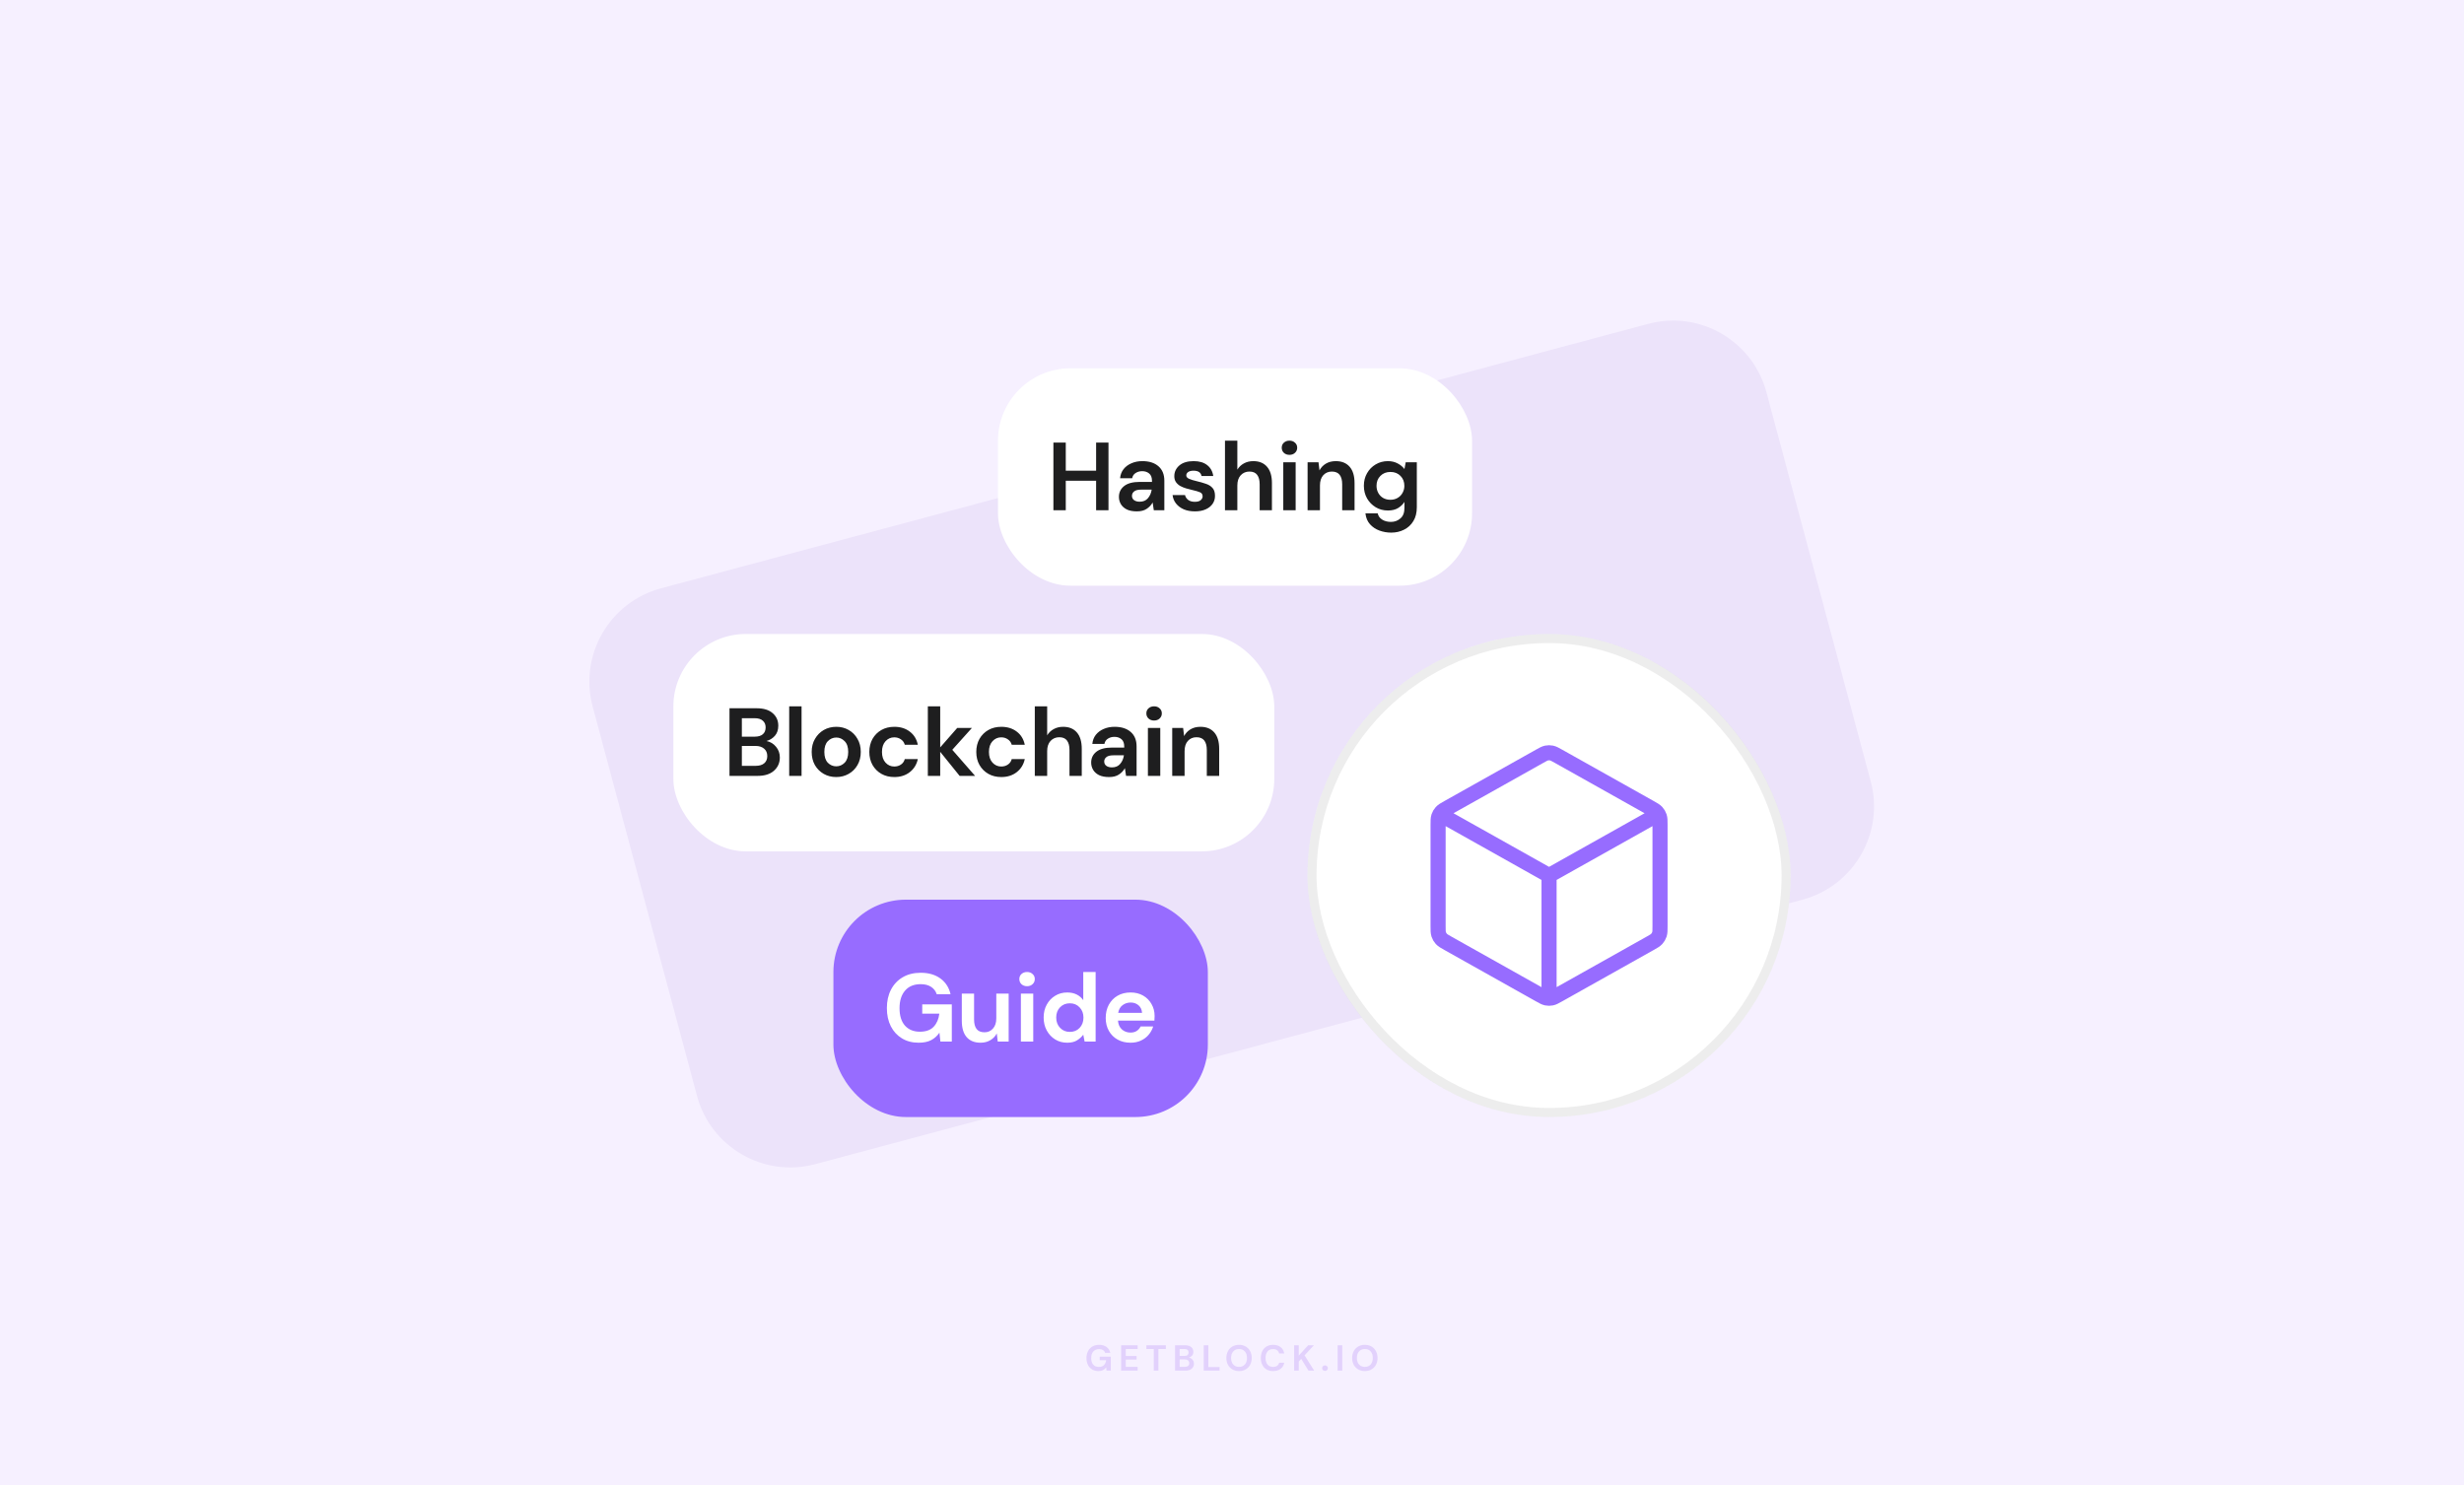
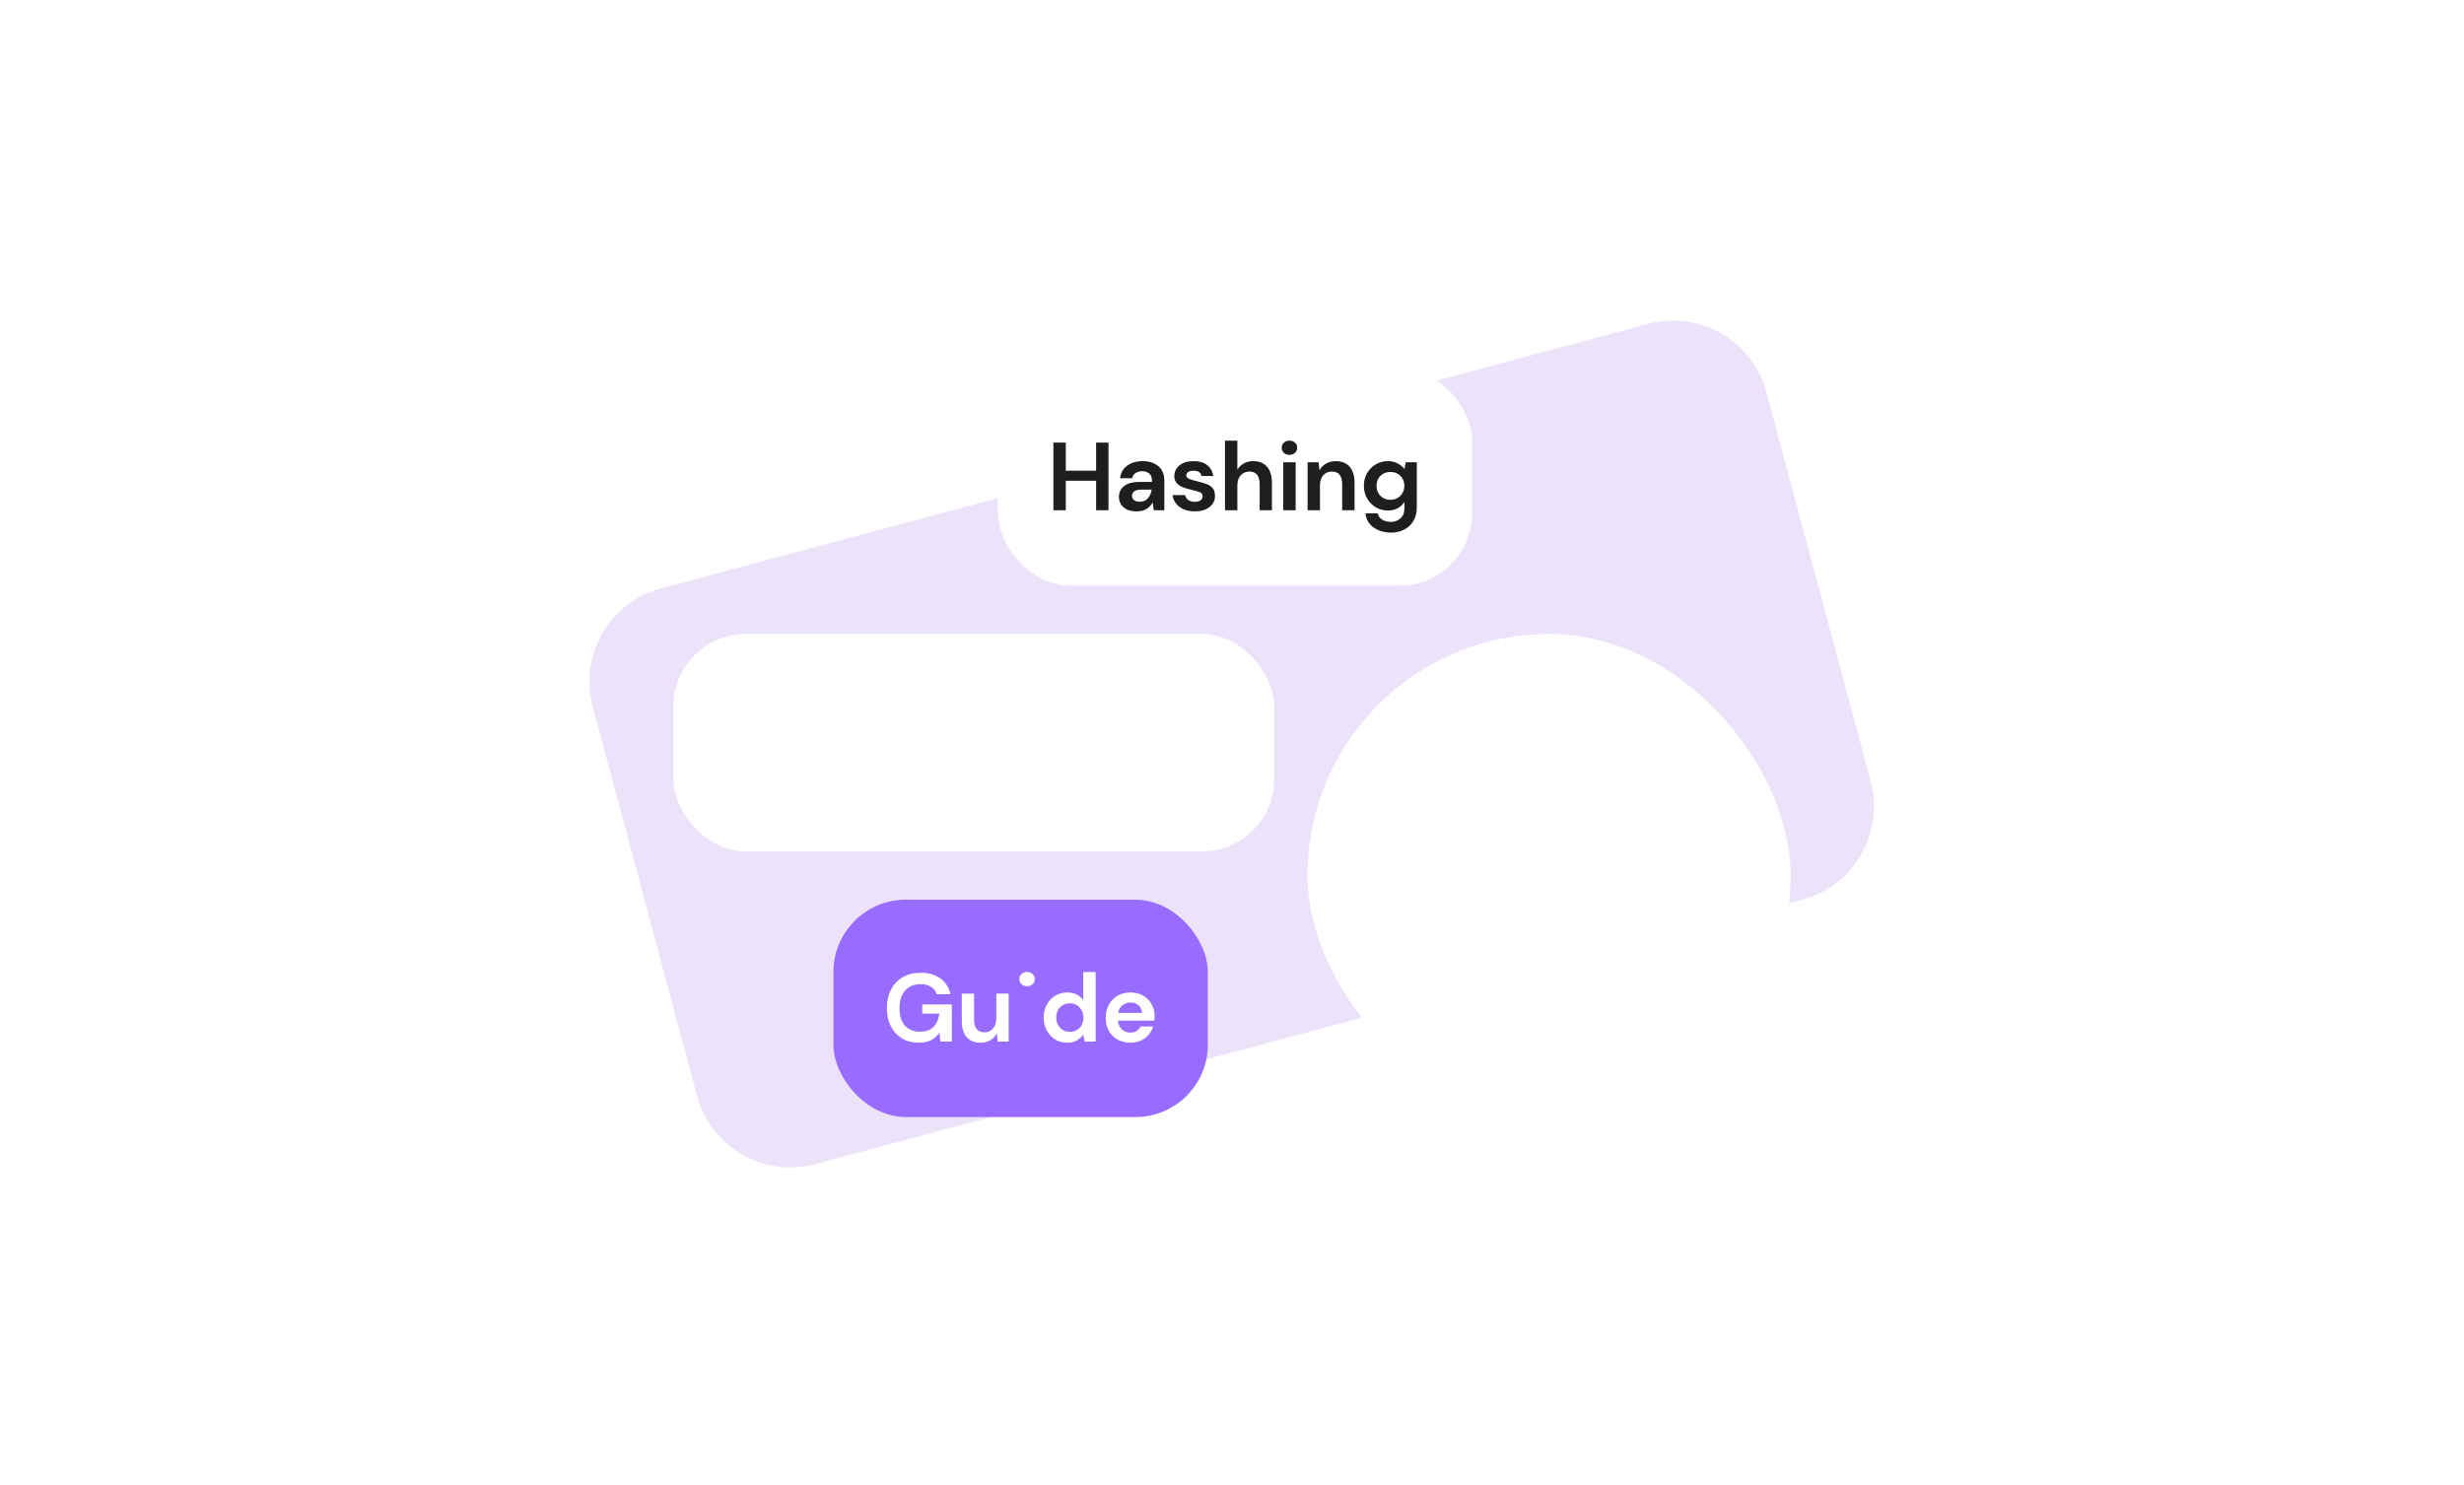
<svg xmlns="http://www.w3.org/2000/svg" width="816" height="492" viewBox="0 0 816 492" fill="none">
-   <rect width="816" height="492" fill="#F6F0FF" />
  <path d="M584.981 129.91C580.407 112.839 562.861 102.708 545.79 107.282L218.909 194.87C201.838 199.444 191.707 216.991 196.281 234.062L230.824 362.976C235.398 380.046 252.945 390.177 270.015 385.603L596.896 298.015C613.967 293.441 624.098 275.895 619.524 258.824L584.981 129.91Z" fill="#ECE3FA" />
-   <path opacity="0.16" d="M363.747 454.144C362.955 454.144 362.263 453.964 361.671 453.604C361.079 453.244 360.619 452.744 360.291 452.104C359.963 451.456 359.799 450.704 359.799 449.848C359.799 448.984 359.967 448.224 360.303 447.568C360.647 446.904 361.131 446.388 361.755 446.02C362.387 445.644 363.135 445.456 363.999 445.456C364.983 445.456 365.799 445.692 366.447 446.164C367.095 446.636 367.515 447.288 367.707 448.12H365.991C365.863 447.728 365.631 447.424 365.295 447.208C364.959 446.984 364.527 446.872 363.999 446.872C363.159 446.872 362.511 447.14 362.055 447.676C361.599 448.204 361.371 448.932 361.371 449.86C361.371 450.788 361.595 451.508 362.043 452.02C362.499 452.524 363.115 452.776 363.891 452.776C364.651 452.776 365.223 452.572 365.607 452.164C365.999 451.748 366.235 451.204 366.315 450.532H364.191V449.38H367.863V454H366.447L366.327 452.896C366.055 453.296 365.715 453.604 365.307 453.82C364.899 454.036 364.379 454.144 363.747 454.144ZM371.277 454V445.6H376.761V446.836H372.813V449.14H376.401V450.34H372.813V452.764H376.761V454H371.277ZM382.09 454V446.836H379.642V445.6H386.086V446.836H383.626V454H382.09ZM389.144 454V445.6H392.516C393.388 445.6 394.052 445.804 394.508 446.212C394.972 446.612 395.204 447.128 395.204 447.76C395.204 448.288 395.06 448.712 394.772 449.032C394.492 449.344 394.148 449.556 393.74 449.668C394.22 449.764 394.616 450.004 394.928 450.388C395.24 450.764 395.396 451.204 395.396 451.708C395.396 452.372 395.156 452.92 394.676 453.352C394.196 453.784 393.516 454 392.636 454H389.144ZM390.68 449.128H392.288C392.72 449.128 393.052 449.028 393.284 448.828C393.516 448.628 393.632 448.344 393.632 447.976C393.632 447.624 393.516 447.348 393.284 447.148C393.06 446.94 392.72 446.836 392.264 446.836H390.68V449.128ZM390.68 452.752H392.396C392.852 452.752 393.204 452.648 393.452 452.44C393.708 452.224 393.836 451.924 393.836 451.54C393.836 451.148 393.704 450.84 393.44 450.616C393.176 450.392 392.82 450.28 392.372 450.28H390.68V452.752ZM398.634 454V445.6H400.17V452.8H403.89V454H398.634ZM410.338 454.144C409.498 454.144 408.762 453.96 408.13 453.592C407.506 453.224 407.014 452.716 406.654 452.068C406.302 451.412 406.126 450.656 406.126 449.8C406.126 448.944 406.302 448.192 406.654 447.544C407.014 446.888 407.506 446.376 408.13 446.008C408.762 445.64 409.498 445.456 410.338 445.456C411.17 445.456 411.902 445.64 412.534 446.008C413.166 446.376 413.658 446.888 414.01 447.544C414.362 448.192 414.538 448.944 414.538 449.8C414.538 450.656 414.362 451.412 414.01 452.068C413.658 452.716 413.166 453.224 412.534 453.592C411.902 453.96 411.17 454.144 410.338 454.144ZM410.338 452.764C411.138 452.764 411.774 452.5 412.246 451.972C412.726 451.444 412.966 450.72 412.966 449.8C412.966 448.88 412.726 448.156 412.246 447.628C411.774 447.1 411.138 446.836 410.338 446.836C409.538 446.836 408.898 447.1 408.418 447.628C407.938 448.156 407.698 448.88 407.698 449.8C407.698 450.72 407.938 451.444 408.418 451.972C408.898 452.5 409.538 452.764 410.338 452.764ZM421.618 454.144C420.77 454.144 420.042 453.964 419.434 453.604C418.826 453.236 418.358 452.728 418.03 452.08C417.702 451.424 417.538 450.668 417.538 449.812C417.538 448.956 417.702 448.2 418.03 447.544C418.358 446.888 418.826 446.376 419.434 446.008C420.042 445.64 420.77 445.456 421.618 445.456C422.626 445.456 423.45 445.708 424.09 446.212C424.738 446.708 425.142 447.408 425.302 448.312H423.61C423.506 447.856 423.282 447.5 422.938 447.244C422.602 446.98 422.154 446.848 421.594 446.848C420.818 446.848 420.21 447.112 419.77 447.64C419.33 448.168 419.11 448.892 419.11 449.812C419.11 450.732 419.33 451.456 419.77 451.984C420.21 452.504 420.818 452.764 421.594 452.764C422.154 452.764 422.602 452.644 422.938 452.404C423.282 452.156 423.506 451.816 423.61 451.384H425.302C425.142 452.248 424.738 452.924 424.09 453.412C423.45 453.9 422.626 454.144 421.618 454.144ZM428.582 454V445.6H430.118V448.996L433.226 445.6H435.122L432.026 448.936L435.206 454H433.322L430.922 450.112L430.118 450.988V454H428.582ZM438.802 454.084C438.522 454.084 438.29 453.996 438.106 453.82C437.93 453.644 437.842 453.432 437.842 453.184C437.842 452.928 437.93 452.712 438.106 452.536C438.29 452.36 438.522 452.272 438.802 452.272C439.082 452.272 439.31 452.36 439.486 452.536C439.67 452.712 439.762 452.928 439.762 453.184C439.762 453.432 439.67 453.644 439.486 453.82C439.31 453.996 439.082 454.084 438.802 454.084ZM442.98 454V445.6H444.516V454H442.98ZM452 454.144C451.16 454.144 450.424 453.96 449.792 453.592C449.168 453.224 448.676 452.716 448.316 452.068C447.964 451.412 447.788 450.656 447.788 449.8C447.788 448.944 447.964 448.192 448.316 447.544C448.676 446.888 449.168 446.376 449.792 446.008C450.424 445.64 451.16 445.456 452 445.456C452.832 445.456 453.564 445.64 454.196 446.008C454.828 446.376 455.32 446.888 455.672 447.544C456.024 448.192 456.2 448.944 456.2 449.8C456.2 450.656 456.024 451.412 455.672 452.068C455.32 452.716 454.828 453.224 454.196 453.592C453.564 453.96 452.832 454.144 452 454.144ZM452 452.764C452.8 452.764 453.436 452.5 453.908 451.972C454.388 451.444 454.628 450.72 454.628 449.8C454.628 448.88 454.388 448.156 453.908 447.628C453.436 447.1 452.8 446.836 452 446.836C451.2 446.836 450.56 447.1 450.08 447.628C449.6 448.156 449.36 448.88 449.36 449.8C449.36 450.72 449.6 451.444 450.08 451.972C450.56 452.5 451.2 452.764 452 452.764Z" fill="#7A2FEB" />
  <rect x="433" y="210" width="160" height="160" rx="80" fill="white" />
-   <rect x="434.5" y="211.5" width="157" height="157" rx="78.5" stroke="#1E1E1F" stroke-opacity="0.08" stroke-width="3" />
-   <path d="M547.708 270.521L513 290M513 290L478.292 270.521M513 290L513 329.188M549.75 306.742V273.258C549.75 271.845 549.75 271.138 549.544 270.508C549.361 269.95 549.063 269.439 548.669 269.007C548.224 268.519 547.613 268.175 546.39 267.489L516.173 250.531C515.015 249.881 514.436 249.556 513.823 249.428C513.28 249.316 512.72 249.316 512.177 249.428C511.564 249.556 510.985 249.881 509.827 250.531L479.61 267.489C478.387 268.175 477.776 268.519 477.331 269.007C476.937 269.439 476.639 269.95 476.456 270.508C476.25 271.138 476.25 271.845 476.25 273.258V306.742C476.25 308.155 476.25 308.862 476.456 309.492C476.639 310.05 476.937 310.561 477.331 310.993C477.776 311.481 478.387 311.825 479.61 312.511L509.827 329.469C510.985 330.119 511.564 330.444 512.177 330.572C512.72 330.684 513.28 330.684 513.823 330.572C514.436 330.444 515.015 330.119 516.173 329.469L546.39 312.511C547.613 311.825 548.224 311.481 548.669 310.993C549.063 310.561 549.361 310.05 549.544 309.492C549.75 308.862 549.75 308.155 549.75 306.742Z" stroke="#976CFF" stroke-width="5" stroke-linecap="round" stroke-linejoin="round" />
  <rect x="330.5" y="122" width="157" height="72" rx="24" fill="white" />
  <path d="M348.855 169V146.6H352.951V155.912H362.999V146.6H367.095V169H362.999V159.24H352.951V169H348.855ZM376.504 169.384C375.139 169.384 374.019 169.171 373.144 168.744C372.27 168.296 371.619 167.709 371.192 166.984C370.766 166.259 370.552 165.459 370.552 164.584C370.552 163.112 371.128 161.917 372.28 161C373.432 160.083 375.16 159.624 377.464 159.624H381.496V159.24C381.496 158.152 381.187 157.352 380.568 156.84C379.95 156.328 379.182 156.072 378.264 156.072C377.432 156.072 376.707 156.275 376.088 156.68C375.47 157.064 375.086 157.64 374.936 158.408H370.936C371.043 157.256 371.427 156.253 372.088 155.4C372.771 154.547 373.646 153.896 374.712 153.448C375.779 152.979 376.974 152.744 378.296 152.744C380.558 152.744 382.339 153.309 383.64 154.44C384.942 155.571 385.592 157.171 385.592 159.24V169H382.104L381.72 166.44C381.251 167.293 380.59 167.997 379.736 168.552C378.904 169.107 377.827 169.384 376.504 169.384ZM377.432 166.184C378.606 166.184 379.512 165.8 380.152 165.032C380.814 164.264 381.23 163.315 381.4 162.184H377.912C376.824 162.184 376.046 162.387 375.576 162.792C375.107 163.176 374.872 163.656 374.872 164.232C374.872 164.851 375.107 165.331 375.576 165.672C376.046 166.013 376.664 166.184 377.432 166.184ZM395.741 169.384C394.333 169.384 393.096 169.16 392.029 168.712C390.963 168.243 390.109 167.603 389.469 166.792C388.829 165.981 388.445 165.043 388.317 163.976H392.445C392.573 164.595 392.915 165.128 393.469 165.576C394.045 166.003 394.781 166.216 395.677 166.216C396.573 166.216 397.224 166.035 397.629 165.672C398.056 165.309 398.269 164.893 398.269 164.424C398.269 163.741 397.971 163.283 397.373 163.048C396.776 162.792 395.944 162.547 394.877 162.312C394.195 162.163 393.501 161.981 392.797 161.768C392.093 161.555 391.443 161.288 390.845 160.968C390.269 160.627 389.8 160.2 389.437 159.688C389.075 159.155 388.893 158.504 388.893 157.736C388.893 156.328 389.448 155.144 390.557 154.184C391.688 153.224 393.267 152.744 395.293 152.744C397.171 152.744 398.664 153.181 399.773 154.056C400.904 154.931 401.576 156.136 401.789 157.672H397.917C397.683 156.499 396.797 155.912 395.261 155.912C394.493 155.912 393.896 156.061 393.469 156.36C393.064 156.659 392.861 157.032 392.861 157.48C392.861 157.949 393.171 158.323 393.789 158.6C394.408 158.877 395.229 159.133 396.253 159.368C397.363 159.624 398.376 159.912 399.293 160.232C400.232 160.531 400.979 160.989 401.533 161.608C402.088 162.205 402.365 163.069 402.365 164.2C402.387 165.181 402.131 166.067 401.597 166.856C401.064 167.645 400.296 168.264 399.293 168.712C398.291 169.16 397.107 169.384 395.741 169.384ZM405.674 169V145.96H409.77V155.56C410.303 154.685 411.018 154.003 411.914 153.512C412.831 153 413.876 152.744 415.05 152.744C417.012 152.744 418.527 153.363 419.594 154.6C420.682 155.837 421.226 157.651 421.226 160.04V169H417.162V160.424C417.162 159.059 416.884 158.013 416.33 157.288C415.796 156.563 414.943 156.2 413.77 156.2C412.618 156.2 411.658 156.605 410.89 157.416C410.143 158.227 409.77 159.357 409.77 160.808V169H405.674ZM427.03 150.664C426.284 150.664 425.665 150.44 425.174 149.992C424.705 149.544 424.47 148.979 424.47 148.296C424.47 147.613 424.705 147.059 425.174 146.632C425.665 146.184 426.284 145.96 427.03 145.96C427.777 145.96 428.385 146.184 428.854 146.632C429.345 147.059 429.59 147.613 429.59 148.296C429.59 148.979 429.345 149.544 428.854 149.992C428.385 150.44 427.777 150.664 427.03 150.664ZM424.982 169V153.128H429.078V169H424.982ZM433.034 169V153.128H436.65L436.97 155.816C437.46 154.877 438.164 154.131 439.082 153.576C440.02 153.021 441.119 152.744 442.378 152.744C444.34 152.744 445.866 153.363 446.954 154.6C448.042 155.837 448.586 157.651 448.586 160.04V169H444.49V160.424C444.49 159.059 444.212 158.013 443.658 157.288C443.103 156.563 442.239 156.2 441.066 156.2C439.914 156.2 438.964 156.605 438.218 157.416C437.492 158.227 437.13 159.357 437.13 160.808V169H433.034ZM460.726 176.424C459.382 176.424 458.092 176.2 456.854 175.752C455.617 175.304 454.572 174.611 453.718 173.672C452.865 172.733 452.353 171.517 452.182 170.024H456.246C456.438 170.92 456.929 171.613 457.718 172.104C458.529 172.616 459.5 172.872 460.63 172.872C461.846 172.872 462.892 172.488 463.766 171.72C464.662 170.973 465.11 169.811 465.11 168.232V166.248C464.641 167.016 463.948 167.688 463.03 168.264C462.134 168.819 461.004 169.096 459.638 169.096C458.124 169.096 456.769 168.733 455.574 168.008C454.38 167.283 453.43 166.312 452.726 165.096C452.022 163.859 451.67 162.461 451.67 160.904C451.67 159.347 452.022 157.96 452.726 156.744C453.43 155.507 454.38 154.536 455.574 153.832C456.79 153.107 458.145 152.744 459.638 152.744C460.854 152.744 461.932 153 462.87 153.512C463.809 154.003 464.556 154.621 465.11 155.368L465.526 153.128H469.206V168.008C469.206 169.843 468.822 171.379 468.054 172.616C467.286 173.875 466.252 174.824 464.95 175.464C463.67 176.104 462.262 176.424 460.726 176.424ZM460.47 165.544C461.366 165.544 462.156 165.341 462.838 164.936C463.542 164.531 464.086 163.976 464.47 163.272C464.876 162.568 465.078 161.789 465.078 160.936C465.078 159.592 464.652 158.493 463.798 157.64C462.945 156.765 461.836 156.328 460.47 156.328C459.105 156.328 457.996 156.765 457.142 157.64C456.289 158.493 455.862 159.581 455.862 160.904C455.862 161.779 456.054 162.568 456.438 163.272C456.822 163.976 457.356 164.531 458.038 164.936C458.742 165.341 459.553 165.544 460.47 165.544Z" fill="#1E1E1F" />
  <rect x="276" y="298" width="124" height="72" rx="24" fill="#976CFF" />
-   <path d="M304.233 345.384C302.121 345.384 300.276 344.904 298.697 343.944C297.118 342.984 295.892 341.651 295.017 339.944C294.142 338.216 293.705 336.211 293.705 333.928C293.705 331.624 294.153 329.597 295.049 327.848C295.966 326.077 297.257 324.701 298.921 323.72C300.606 322.717 302.601 322.216 304.905 322.216C307.529 322.216 309.705 322.845 311.433 324.104C313.161 325.363 314.281 327.101 314.793 329.32H310.217C309.876 328.275 309.257 327.464 308.361 326.888C307.465 326.291 306.313 325.992 304.905 325.992C302.665 325.992 300.937 326.707 299.721 328.136C298.505 329.544 297.897 331.485 297.897 333.96C297.897 336.435 298.494 338.355 299.689 339.72C300.905 341.064 302.548 341.736 304.617 341.736C306.644 341.736 308.169 341.192 309.193 340.104C310.238 338.995 310.868 337.544 311.081 335.752H305.417V332.68H315.209V345H311.433L311.113 342.056C310.388 343.123 309.481 343.944 308.393 344.52C307.305 345.096 305.918 345.384 304.233 345.384ZM324.727 345.384C322.743 345.384 321.207 344.765 320.119 343.528C319.052 342.291 318.519 340.477 318.519 338.088V329.128H322.583V337.704C322.583 339.069 322.86 340.115 323.415 340.84C323.97 341.565 324.844 341.928 326.039 341.928C327.17 341.928 328.098 341.523 328.823 340.712C329.57 339.901 329.943 338.771 329.943 337.32V329.128H334.039V345H330.423L330.103 342.312C329.612 343.251 328.898 343.997 327.959 344.552C327.042 345.107 325.964 345.384 324.727 345.384ZM340.132 326.664C339.385 326.664 338.766 326.44 338.276 325.992C337.806 325.544 337.572 324.979 337.572 324.296C337.572 323.613 337.806 323.059 338.276 322.632C338.766 322.184 339.385 321.96 340.132 321.96C340.878 321.96 341.486 322.184 341.956 322.632C342.446 323.059 342.692 323.613 342.692 324.296C342.692 324.979 342.446 325.544 341.956 325.992C341.486 326.44 340.878 326.664 340.132 326.664ZM338.084 345V329.128H342.18V345H338.084ZM353.431 345.384C351.938 345.384 350.604 345.021 349.431 344.296C348.258 343.571 347.33 342.579 346.647 341.32C345.964 340.061 345.623 338.632 345.623 337.032C345.623 335.432 345.964 334.013 346.647 332.776C347.33 331.517 348.258 330.536 349.431 329.832C350.604 329.107 351.938 328.744 353.431 328.744C354.626 328.744 355.671 328.968 356.567 329.416C357.463 329.864 358.188 330.493 358.743 331.304V321.96H362.839V345H359.191L358.743 342.728C358.231 343.432 357.548 344.051 356.695 344.584C355.863 345.117 354.775 345.384 353.431 345.384ZM354.295 341.8C355.618 341.8 356.695 341.363 357.527 340.488C358.38 339.592 358.807 338.451 358.807 337.064C358.807 335.677 358.38 334.547 357.527 333.672C356.695 332.776 355.618 332.328 354.295 332.328C352.994 332.328 351.916 332.765 351.063 333.64C350.21 334.515 349.783 335.645 349.783 337.032C349.783 338.419 350.21 339.56 351.063 340.456C351.916 341.352 352.994 341.8 354.295 341.8ZM374.402 345.384C372.802 345.384 371.383 345.043 370.146 344.36C368.909 343.677 367.938 342.717 367.234 341.48C366.53 340.243 366.178 338.813 366.178 337.192C366.178 335.549 366.519 334.088 367.202 332.808C367.906 331.528 368.866 330.536 370.082 329.832C371.319 329.107 372.77 328.744 374.434 328.744C375.991 328.744 377.367 329.085 378.562 329.768C379.757 330.451 380.685 331.389 381.346 332.584C382.029 333.757 382.37 335.069 382.37 336.52C382.37 336.755 382.359 337 382.338 337.256C382.338 337.512 382.327 337.779 382.306 338.056H370.242C370.327 339.293 370.754 340.264 371.522 340.968C372.311 341.672 373.261 342.024 374.37 342.024C375.202 342.024 375.895 341.843 376.45 341.48C377.026 341.096 377.453 340.605 377.73 340.008H381.89C381.591 341.011 381.09 341.928 380.386 342.76C379.703 343.571 378.85 344.211 377.826 344.68C376.823 345.149 375.682 345.384 374.402 345.384ZM374.434 332.072C373.431 332.072 372.546 332.36 371.778 332.936C371.01 333.491 370.519 334.344 370.306 335.496H378.21C378.146 334.451 377.762 333.619 377.058 333C376.354 332.381 375.479 332.072 374.434 332.072Z" fill="white" />
+   <path d="M304.233 345.384C302.121 345.384 300.276 344.904 298.697 343.944C297.118 342.984 295.892 341.651 295.017 339.944C294.142 338.216 293.705 336.211 293.705 333.928C293.705 331.624 294.153 329.597 295.049 327.848C295.966 326.077 297.257 324.701 298.921 323.72C300.606 322.717 302.601 322.216 304.905 322.216C307.529 322.216 309.705 322.845 311.433 324.104C313.161 325.363 314.281 327.101 314.793 329.32H310.217C309.876 328.275 309.257 327.464 308.361 326.888C307.465 326.291 306.313 325.992 304.905 325.992C302.665 325.992 300.937 326.707 299.721 328.136C298.505 329.544 297.897 331.485 297.897 333.96C297.897 336.435 298.494 338.355 299.689 339.72C300.905 341.064 302.548 341.736 304.617 341.736C306.644 341.736 308.169 341.192 309.193 340.104C310.238 338.995 310.868 337.544 311.081 335.752H305.417V332.68H315.209V345H311.433L311.113 342.056C310.388 343.123 309.481 343.944 308.393 344.52C307.305 345.096 305.918 345.384 304.233 345.384ZM324.727 345.384C322.743 345.384 321.207 344.765 320.119 343.528C319.052 342.291 318.519 340.477 318.519 338.088V329.128H322.583V337.704C322.583 339.069 322.86 340.115 323.415 340.84C323.97 341.565 324.844 341.928 326.039 341.928C327.17 341.928 328.098 341.523 328.823 340.712C329.57 339.901 329.943 338.771 329.943 337.32V329.128H334.039V345H330.423L330.103 342.312C329.612 343.251 328.898 343.997 327.959 344.552C327.042 345.107 325.964 345.384 324.727 345.384ZM340.132 326.664C339.385 326.664 338.766 326.44 338.276 325.992C337.806 325.544 337.572 324.979 337.572 324.296C337.572 323.613 337.806 323.059 338.276 322.632C338.766 322.184 339.385 321.96 340.132 321.96C340.878 321.96 341.486 322.184 341.956 322.632C342.446 323.059 342.692 323.613 342.692 324.296C342.692 324.979 342.446 325.544 341.956 325.992C341.486 326.44 340.878 326.664 340.132 326.664ZM338.084 345V329.128V345H338.084ZM353.431 345.384C351.938 345.384 350.604 345.021 349.431 344.296C348.258 343.571 347.33 342.579 346.647 341.32C345.964 340.061 345.623 338.632 345.623 337.032C345.623 335.432 345.964 334.013 346.647 332.776C347.33 331.517 348.258 330.536 349.431 329.832C350.604 329.107 351.938 328.744 353.431 328.744C354.626 328.744 355.671 328.968 356.567 329.416C357.463 329.864 358.188 330.493 358.743 331.304V321.96H362.839V345H359.191L358.743 342.728C358.231 343.432 357.548 344.051 356.695 344.584C355.863 345.117 354.775 345.384 353.431 345.384ZM354.295 341.8C355.618 341.8 356.695 341.363 357.527 340.488C358.38 339.592 358.807 338.451 358.807 337.064C358.807 335.677 358.38 334.547 357.527 333.672C356.695 332.776 355.618 332.328 354.295 332.328C352.994 332.328 351.916 332.765 351.063 333.64C350.21 334.515 349.783 335.645 349.783 337.032C349.783 338.419 350.21 339.56 351.063 340.456C351.916 341.352 352.994 341.8 354.295 341.8ZM374.402 345.384C372.802 345.384 371.383 345.043 370.146 344.36C368.909 343.677 367.938 342.717 367.234 341.48C366.53 340.243 366.178 338.813 366.178 337.192C366.178 335.549 366.519 334.088 367.202 332.808C367.906 331.528 368.866 330.536 370.082 329.832C371.319 329.107 372.77 328.744 374.434 328.744C375.991 328.744 377.367 329.085 378.562 329.768C379.757 330.451 380.685 331.389 381.346 332.584C382.029 333.757 382.37 335.069 382.37 336.52C382.37 336.755 382.359 337 382.338 337.256C382.338 337.512 382.327 337.779 382.306 338.056H370.242C370.327 339.293 370.754 340.264 371.522 340.968C372.311 341.672 373.261 342.024 374.37 342.024C375.202 342.024 375.895 341.843 376.45 341.48C377.026 341.096 377.453 340.605 377.73 340.008H381.89C381.591 341.011 381.09 341.928 380.386 342.76C379.703 343.571 378.85 344.211 377.826 344.68C376.823 345.149 375.682 345.384 374.402 345.384ZM374.434 332.072C373.431 332.072 372.546 332.36 371.778 332.936C371.01 333.491 370.519 334.344 370.306 335.496H378.21C378.146 334.451 377.762 333.619 377.058 333C376.354 332.381 375.479 332.072 374.434 332.072Z" fill="white" />
  <rect x="223" y="210" width="199" height="72" rx="24" fill="white" />
-   <path d="M241.585 257V234.6H250.577C252.902 234.6 254.673 235.144 255.889 236.232C257.126 237.299 257.745 238.675 257.745 240.36C257.745 241.768 257.361 242.899 256.593 243.752C255.846 244.584 254.929 245.149 253.841 245.448C255.121 245.704 256.177 246.344 257.009 247.368C257.841 248.371 258.257 249.544 258.257 250.888C258.257 252.659 257.617 254.12 256.337 255.272C255.057 256.424 253.243 257 250.897 257H241.585ZM245.681 244.008H249.969C251.121 244.008 252.006 243.741 252.625 243.208C253.243 242.675 253.553 241.917 253.553 240.936C253.553 239.997 253.243 239.261 252.625 238.728C252.027 238.173 251.121 237.896 249.905 237.896H245.681V244.008ZM245.681 253.672H250.257C251.473 253.672 252.411 253.395 253.073 252.84C253.755 252.264 254.097 251.464 254.097 250.44C254.097 249.395 253.745 248.573 253.041 247.976C252.337 247.379 251.387 247.08 250.193 247.08H245.681V253.672ZM261.356 257V233.96H265.452V257H261.356ZM276.934 257.384C275.398 257.384 274.011 257.032 272.774 256.328C271.558 255.624 270.587 254.653 269.862 253.416C269.158 252.157 268.806 250.707 268.806 249.064C268.806 247.421 269.168 245.981 269.894 244.744C270.619 243.485 271.59 242.504 272.806 241.8C274.043 241.096 275.43 240.744 276.966 240.744C278.48 240.744 279.846 241.096 281.062 241.8C282.299 242.504 283.27 243.485 283.974 244.744C284.699 245.981 285.062 247.421 285.062 249.064C285.062 250.707 284.699 252.157 283.974 253.416C283.27 254.653 282.299 255.624 281.062 256.328C279.824 257.032 278.448 257.384 276.934 257.384ZM276.934 253.832C278 253.832 278.928 253.437 279.718 252.648C280.507 251.837 280.902 250.643 280.902 249.064C280.902 247.485 280.507 246.301 279.718 245.512C278.928 244.701 278.011 244.296 276.966 244.296C275.878 244.296 274.939 244.701 274.15 245.512C273.382 246.301 272.998 247.485 272.998 249.064C272.998 250.643 273.382 251.837 274.15 252.648C274.939 253.437 275.867 253.832 276.934 253.832ZM296.18 257.384C294.558 257.384 293.129 257.032 291.892 256.328C290.654 255.624 289.673 254.643 288.948 253.384C288.244 252.125 287.892 250.685 287.892 249.064C287.892 247.443 288.244 246.003 288.948 244.744C289.673 243.485 290.654 242.504 291.892 241.8C293.129 241.096 294.558 240.744 296.18 240.744C298.206 240.744 299.913 241.277 301.3 242.344C302.686 243.389 303.572 244.84 303.956 246.696H299.636C299.422 245.928 298.996 245.331 298.356 244.904C297.737 244.456 297.001 244.232 296.148 244.232C295.017 244.232 294.057 244.659 293.268 245.512C292.478 246.365 292.084 247.549 292.084 249.064C292.084 250.579 292.478 251.763 293.268 252.616C294.057 253.469 295.017 253.896 296.148 253.896C297.001 253.896 297.737 253.683 298.356 253.256C298.996 252.829 299.422 252.221 299.636 251.432H303.956C303.572 253.224 302.686 254.664 301.3 255.752C299.913 256.84 298.206 257.384 296.18 257.384ZM307.271 257V233.96H311.367V247.56L316.999 241.128H321.863L315.367 248.36L322.919 257H317.799L311.367 249.032V257H307.271ZM331.602 257.384C329.981 257.384 328.552 257.032 327.314 256.328C326.077 255.624 325.096 254.643 324.37 253.384C323.666 252.125 323.314 250.685 323.314 249.064C323.314 247.443 323.666 246.003 324.37 244.744C325.096 243.485 326.077 242.504 327.314 241.8C328.552 241.096 329.981 240.744 331.602 240.744C333.629 240.744 335.336 241.277 336.722 242.344C338.109 243.389 338.994 244.84 339.378 246.696H335.058C334.845 245.928 334.418 245.331 333.778 244.904C333.16 244.456 332.424 244.232 331.57 244.232C330.44 244.232 329.48 244.659 328.69 245.512C327.901 246.365 327.506 247.549 327.506 249.064C327.506 250.579 327.901 251.763 328.69 252.616C329.48 253.469 330.44 253.896 331.57 253.896C332.424 253.896 333.16 253.683 333.778 253.256C334.418 252.829 334.845 252.221 335.058 251.432H339.378C338.994 253.224 338.109 254.664 336.722 255.752C335.336 256.84 333.629 257.384 331.602 257.384ZM342.694 257V233.96H346.79V243.56C347.323 242.685 348.038 242.003 348.934 241.512C349.851 241 350.896 240.744 352.07 240.744C354.032 240.744 355.547 241.363 356.614 242.6C357.702 243.837 358.246 245.651 358.246 248.04V257H354.182V248.424C354.182 247.059 353.904 246.013 353.35 245.288C352.816 244.563 351.963 244.2 350.79 244.2C349.638 244.2 348.678 244.605 347.91 245.416C347.163 246.227 346.79 247.357 346.79 248.808V257H342.694ZM367.314 257.384C365.949 257.384 364.829 257.171 363.954 256.744C363.08 256.296 362.429 255.709 362.002 254.984C361.576 254.259 361.362 253.459 361.362 252.584C361.362 251.112 361.938 249.917 363.09 249C364.242 248.083 365.97 247.624 368.274 247.624H372.306V247.24C372.306 246.152 371.997 245.352 371.378 244.84C370.76 244.328 369.992 244.072 369.074 244.072C368.242 244.072 367.517 244.275 366.898 244.68C366.28 245.064 365.896 245.64 365.746 246.408H361.746C361.853 245.256 362.237 244.253 362.898 243.4C363.581 242.547 364.456 241.896 365.522 241.448C366.589 240.979 367.784 240.744 369.106 240.744C371.368 240.744 373.149 241.309 374.45 242.44C375.752 243.571 376.402 245.171 376.402 247.24V257H372.914L372.53 254.44C372.061 255.293 371.4 255.997 370.546 256.552C369.714 257.107 368.637 257.384 367.314 257.384ZM368.242 254.184C369.416 254.184 370.322 253.8 370.962 253.032C371.624 252.264 372.04 251.315 372.21 250.184H368.722C367.634 250.184 366.856 250.387 366.386 250.792C365.917 251.176 365.682 251.656 365.682 252.232C365.682 252.851 365.917 253.331 366.386 253.672C366.856 254.013 367.474 254.184 368.242 254.184ZM382.199 238.664C381.453 238.664 380.834 238.44 380.343 237.992C379.874 237.544 379.639 236.979 379.639 236.296C379.639 235.613 379.874 235.059 380.343 234.632C380.834 234.184 381.453 233.96 382.199 233.96C382.946 233.96 383.554 234.184 384.023 234.632C384.514 235.059 384.759 235.613 384.759 236.296C384.759 236.979 384.514 237.544 384.023 237.992C383.554 238.44 382.946 238.664 382.199 238.664ZM380.151 257V241.128H384.247V257H380.151ZM388.202 257V241.128H391.818L392.138 243.816C392.629 242.877 393.333 242.131 394.25 241.576C395.189 241.021 396.288 240.744 397.546 240.744C399.509 240.744 401.034 241.363 402.122 242.6C403.21 243.837 403.754 245.651 403.754 248.04V257H399.658V248.424C399.658 247.059 399.381 246.013 398.826 245.288C398.272 244.563 397.408 244.2 396.234 244.2C395.082 244.2 394.133 244.605 393.386 245.416C392.661 246.227 392.298 247.357 392.298 248.808V257H388.202Z" fill="#1E1E1F" />
</svg>